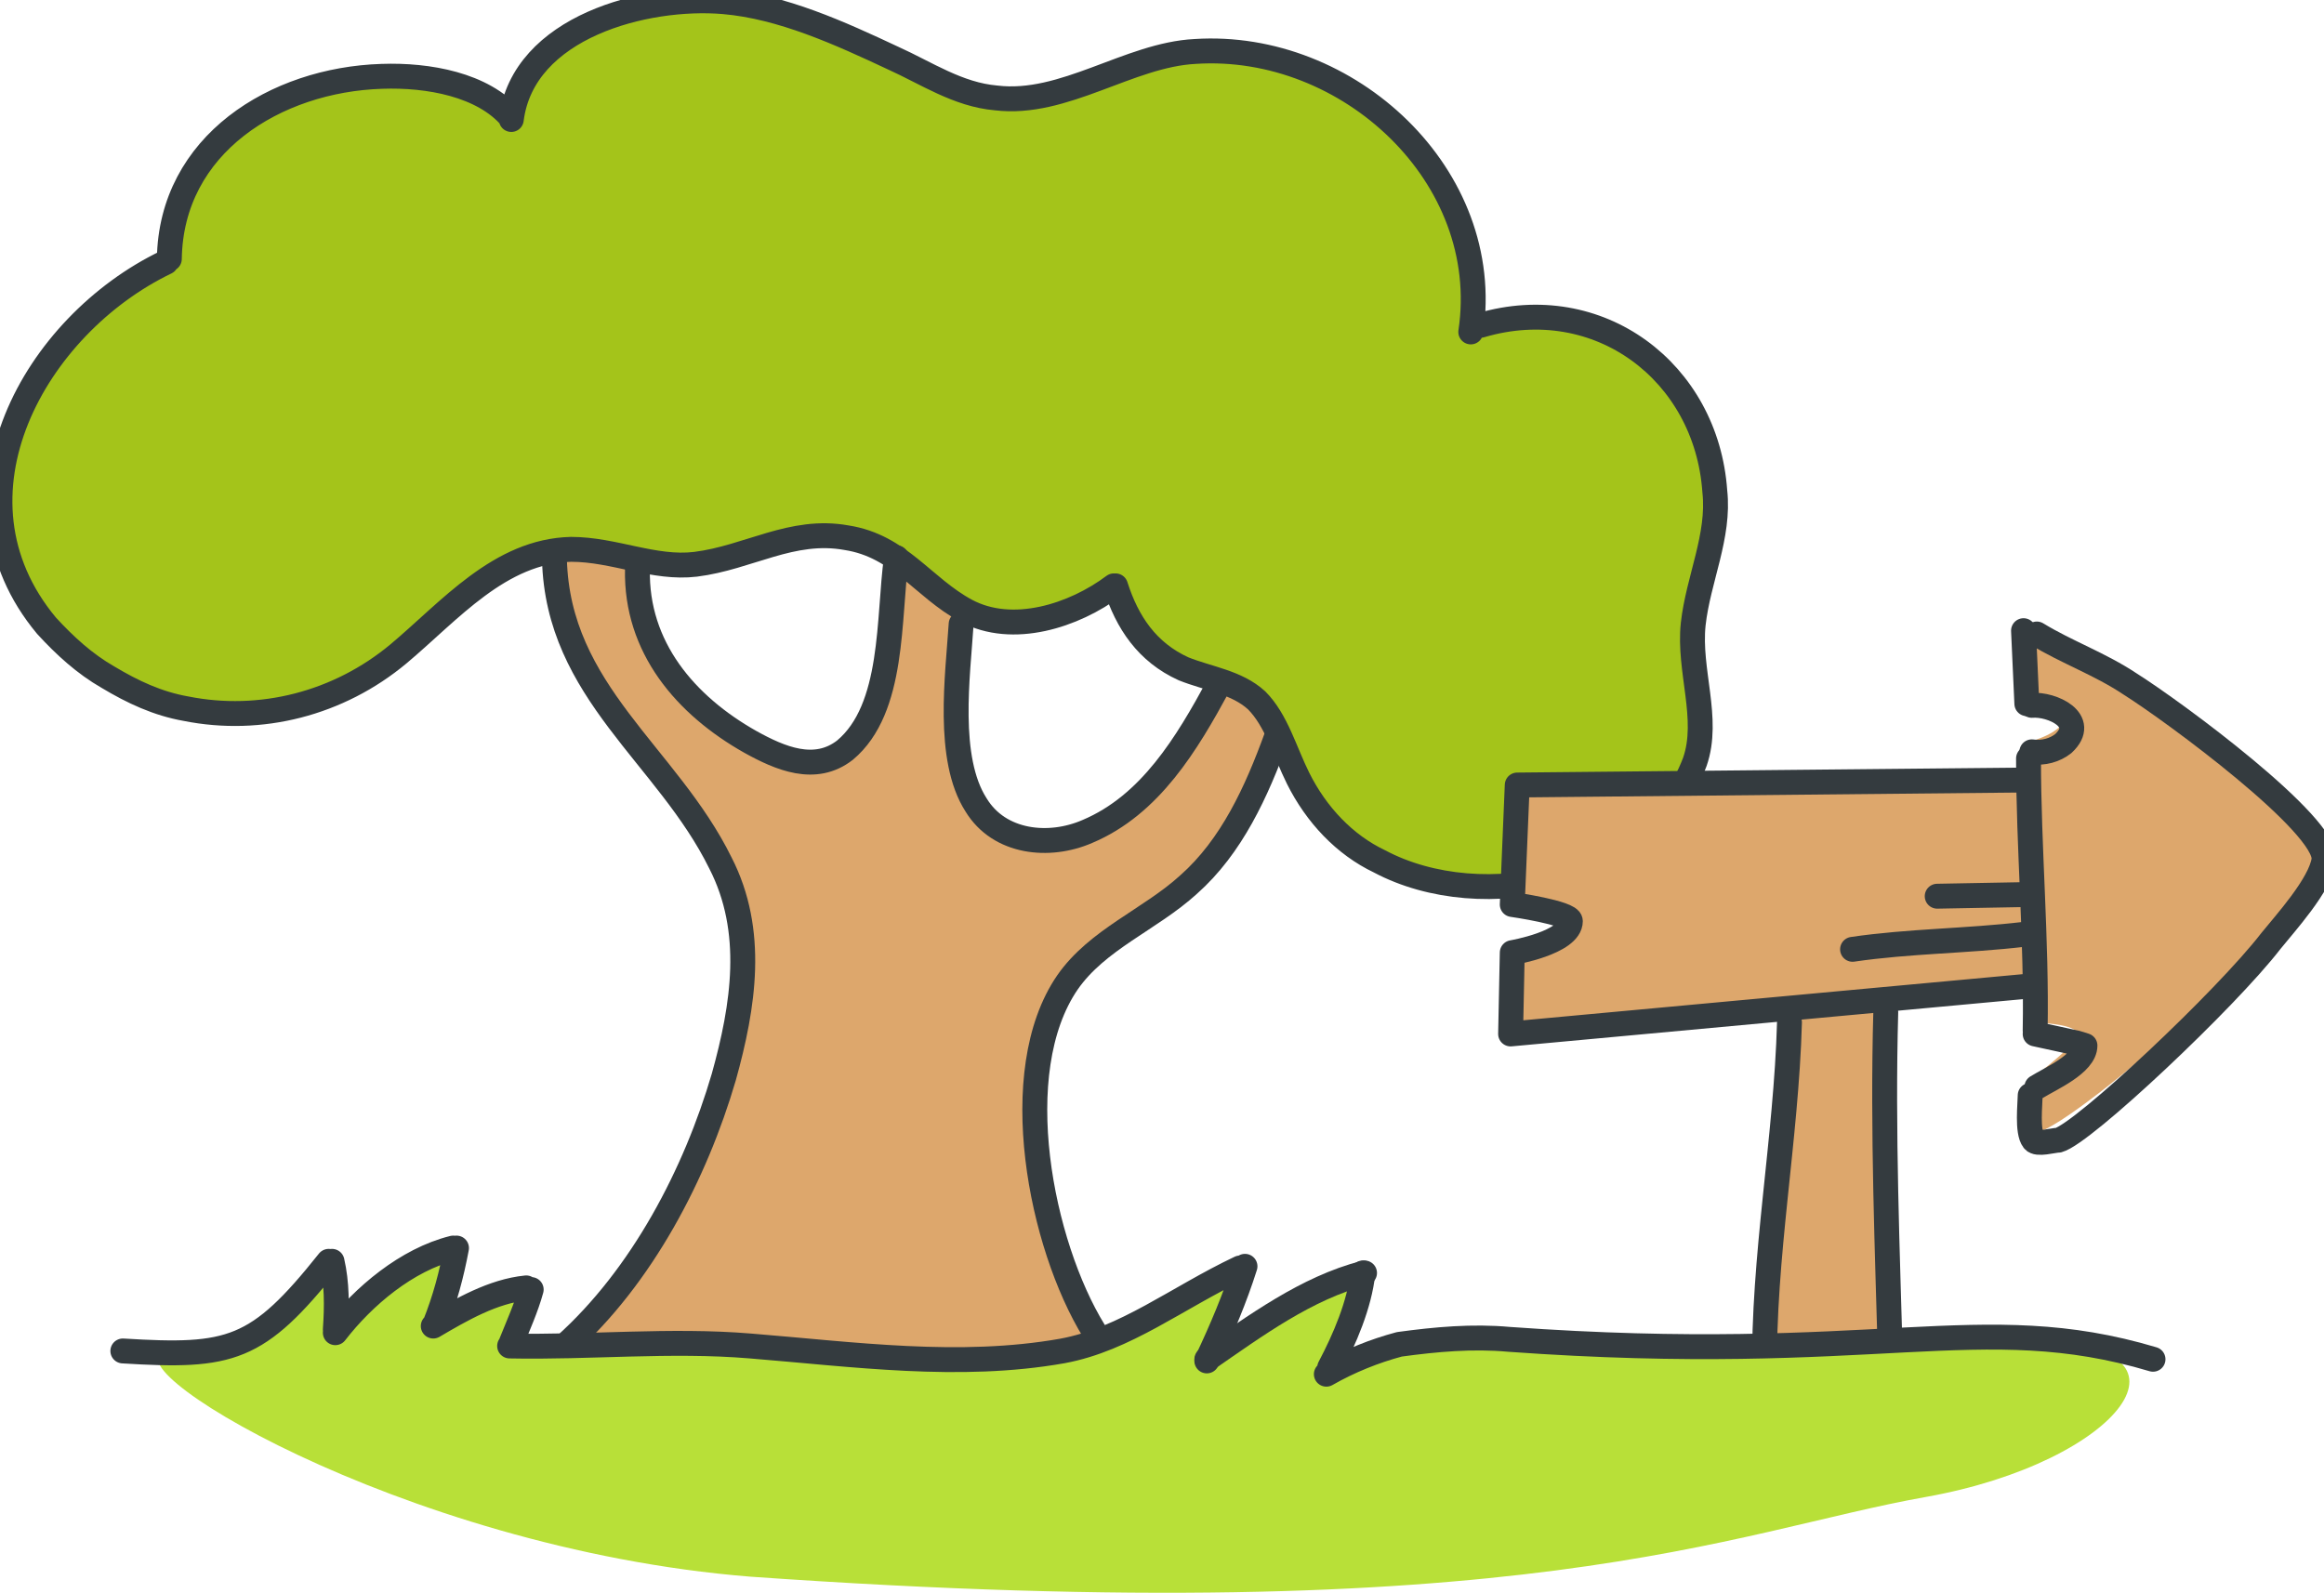
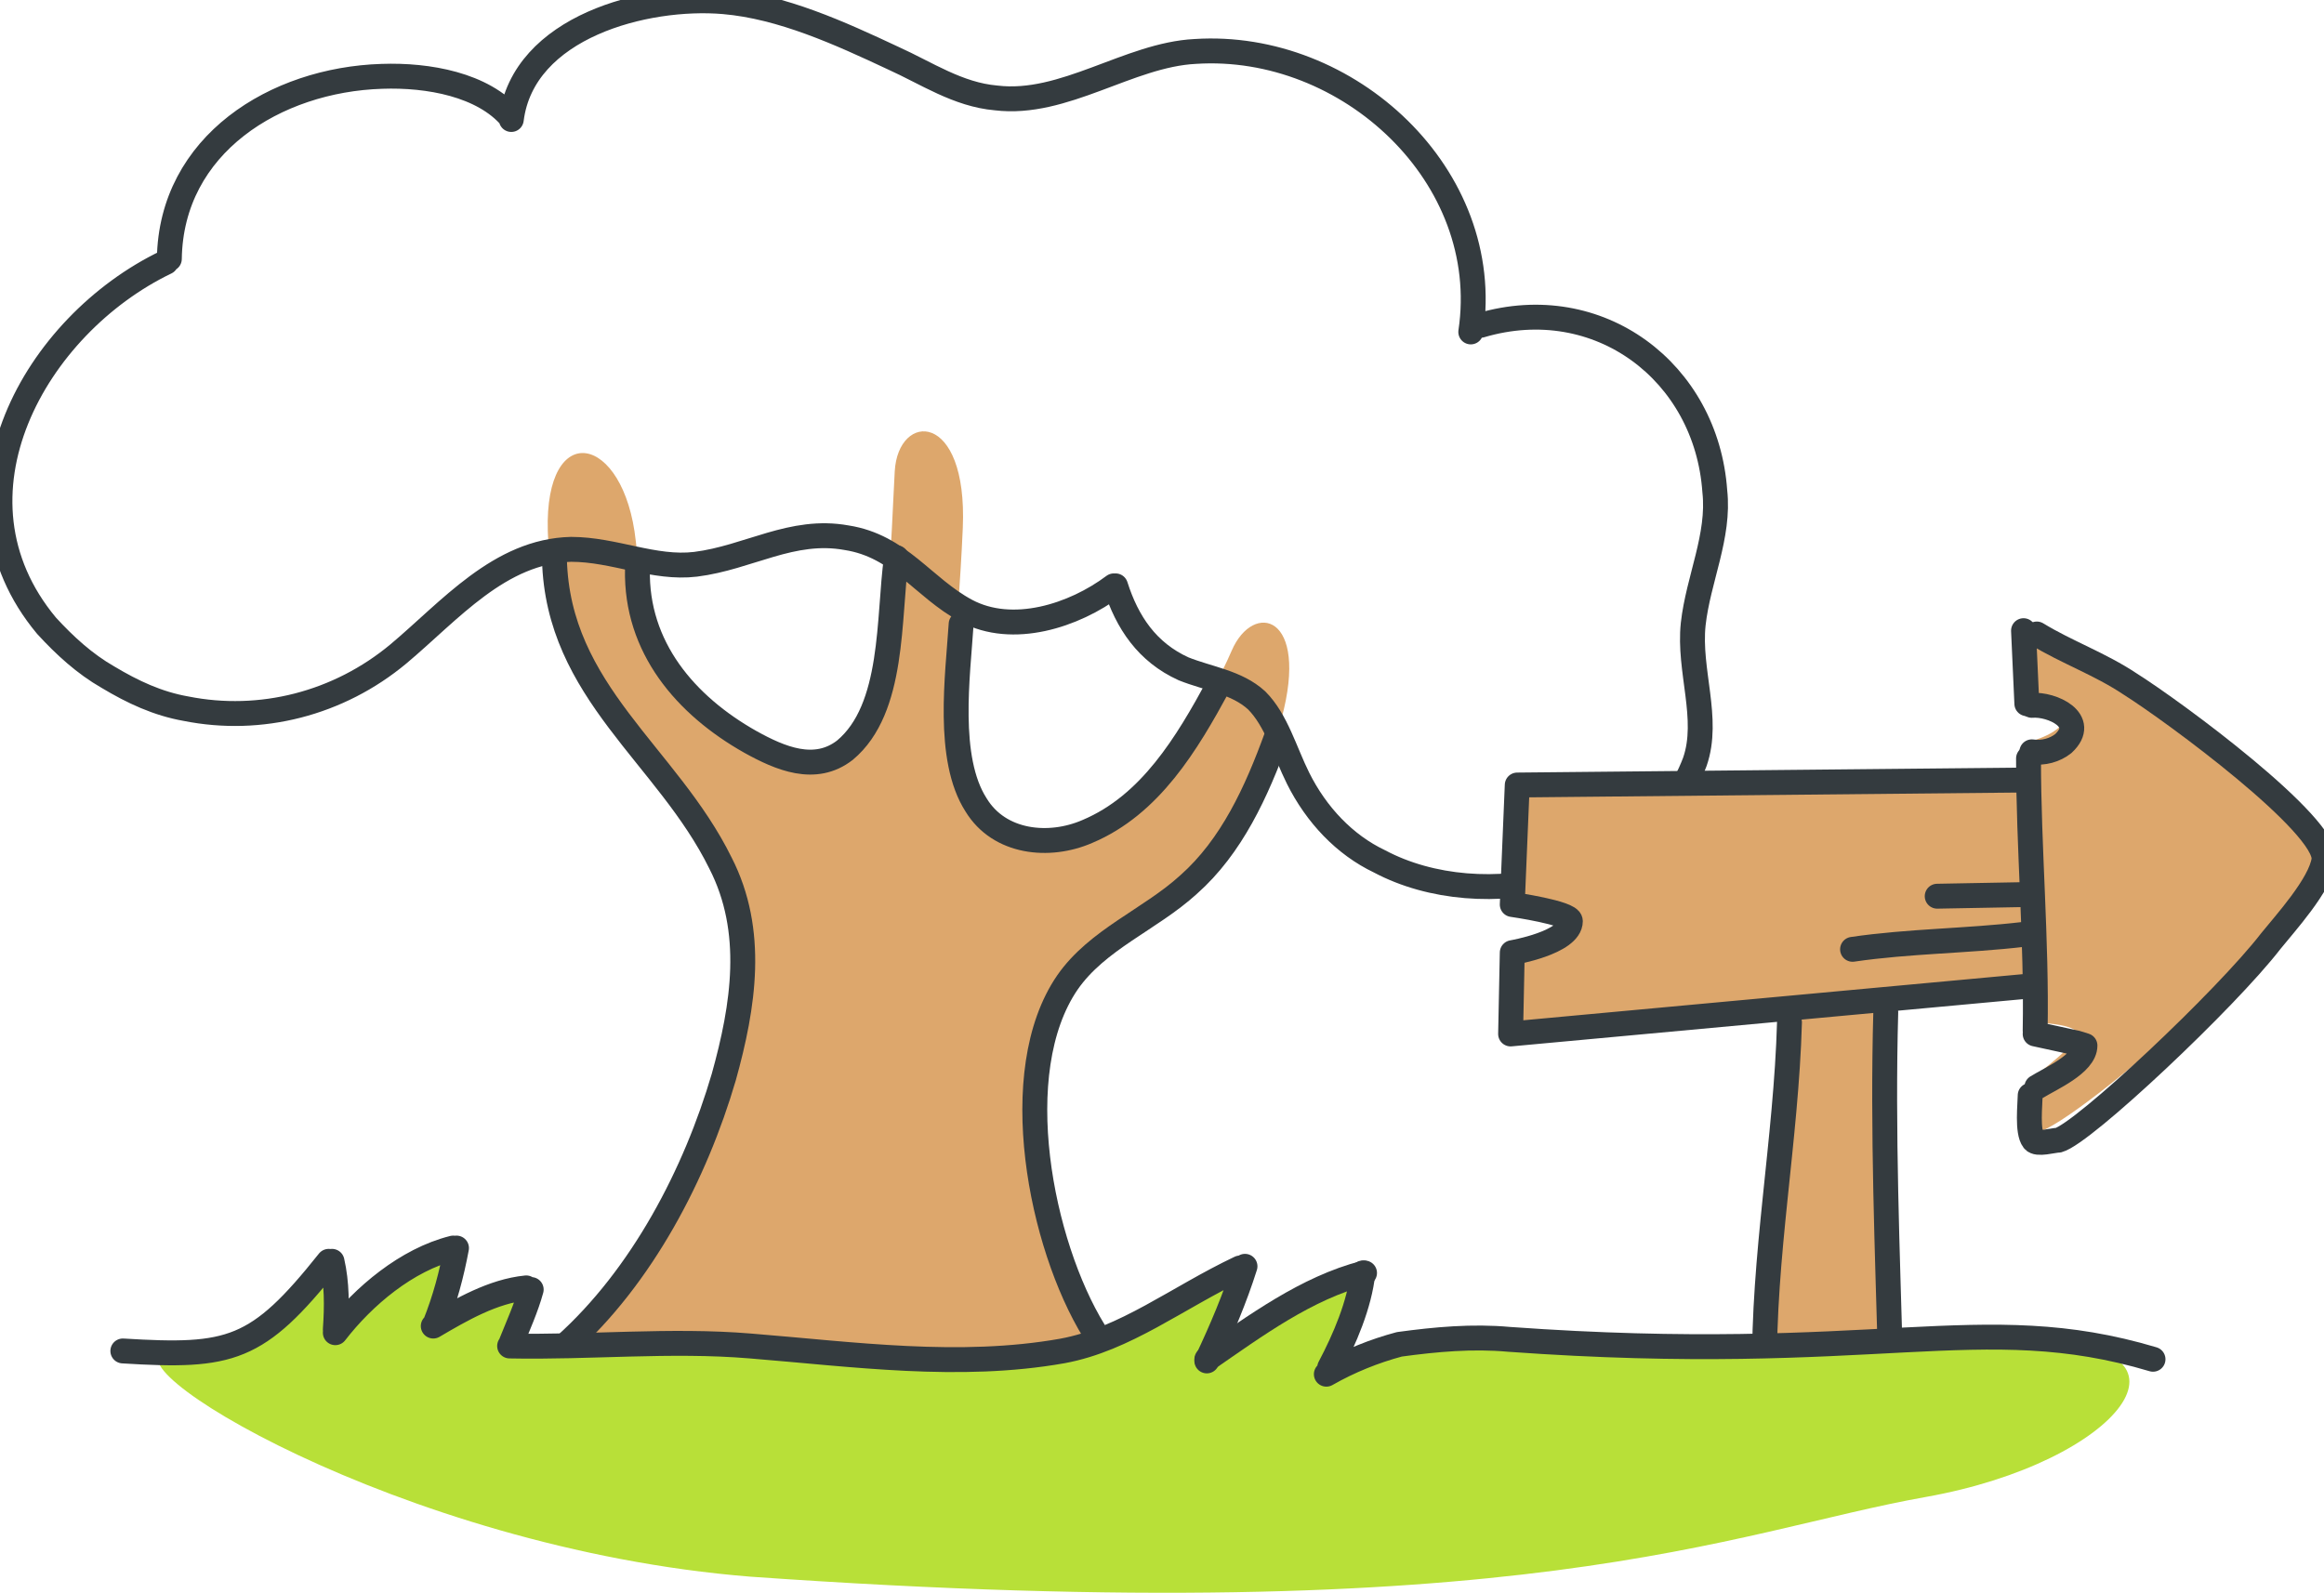
<svg xmlns="http://www.w3.org/2000/svg" width="140" height="96" fill="none">
  <style>.B{stroke:#343b3f}.C{stroke-width:1.5}.D{stroke-linecap:round}.E{stroke-linejoin:round}</style>
  <g clip-path="url(#A)">
    <path d="M34.7 80.5c2.8-4.2 8.1-11.5 8.9-16.6s1.5-10-1.5-14.4C39.2 45 33.2 38.8 33 32s4.6-5.9 5.3.6 2.6 9.6 5.6 11.2 6.2 3.3 7.9.2 1.9-12.1 2.1-15.6c.2-3.6 4.4-3.7 4.1 3.4s-1.3 13 .6 16 5.9 4 9.3.3 5-5.9 6.3-8.9 4.7-2.2 3 4.1c-1.8 6.4-4.3 9.5-7.2 11.5s-6.1 3.3-6.9 7.2c-.9 4-1.3 10.6 3 19s-10.4 7.1-15.5 6.2c-4.9-.8-21.2 1.3-15.9-6.7z" fill="#dda76c" />
-     <path d="M10.001 15.8c-7.9 3.8-13.7 14.1-7.2 21.9 1.1 1.2 2.3 2.3 3.7 3.1 1.5.9 3 1.6 4.7 1.9 4.5.9 9.2-.3 12.8-3.3 3.1-2.6 6.1-6.2 10.4-6.3 2.6 0 5 1.2 7.5.9 3.2-.4 5.8-2.2 9.1-1.6 3.2.5 4.6 3 7.2 4.4 2.8 1.5 6.5.3 8.9-1.5.7 2.2 1.9 4 4.1 5 1.5.6 3.2.8 4.4 1.9 1.2 1.2 1.7 3.1 2.5 4.7 1.1 2.2 2.8 4 4.9 5 6.2 3.3 16.3 1.2 19-6 .9-2.6-.4-5.5-.1-8.3s1.6-5.3 1.3-8c-.5-7.2-7-12.1-14.1-10l-.5.3c1.4-9.4-7.4-17.6-16.6-17-4 .3-7.9 3.5-12 3-2.3-.2-4.2-1.5-6.2-2.4-3.2-1.5-6.7-3.1-10.2-3.4-4.7-.4-12.1 1.5-12.8 7.1-1.7-2-5-2.6-7.8-2.5-6.4.2-12.7 4.1-12.8 11l-.2.1z" fill="#a4c41a" />
    <g class="B C D E">
      <path d="M34 81.1c4.7-4.2 7.9-10.4 9.6-16.2 1.2-4.3 1.9-8.8-.2-12.9-3.2-6.5-9.8-10.3-10-18.3m5 .6c-.1 4.7 2.9 8.2 6.8 10.4 1.8 1 3.9 1.9 5.7.5 3-2.5 2.6-8 3.1-11.6m3.9 4c-.2 3.1-.9 8.1.9 10.9 1.4 2.3 4.4 2.6 6.7 1.6 3.8-1.6 6-5.3 7.9-8.8m3.5 3.1c-1.2 3.3-2.7 6.6-5.3 8.9-2.3 2.1-5.5 3.3-7.3 5.9-3.7 5.4-1.6 15.8 1.6 21" />
      <path d="M10.001 15.8c-7.9 3.8-13.7 14.1-7.2 21.9 1.1 1.2 2.3 2.3 3.7 3.1 1.5.9 3 1.6 4.7 1.9 4.5.9 9.2-.3 12.8-3.3 3.1-2.6 6.1-6.2 10.4-6.3 2.6 0 5 1.2 7.5.9 3.2-.4 5.8-2.2 9.1-1.6 3.2.5 4.6 3 7.2 4.4 2.8 1.5 6.5.3 8.9-1.5m.1 0c.7 2.2 1.9 4 4.1 5 1.5.6 3.2.8 4.4 1.9 1.2 1.2 1.7 3.1 2.5 4.7 1.1 2.2 2.8 4 4.9 5 6.2 3.3 16.3 1.2 19-6 .9-2.6-.4-5.5-.1-8.3.3-2.7 1.6-5.3 1.3-8-.5-7.2-7-12.1-14.1-10m-.6.4c1.4-9.4-7.4-17.5-16.6-16.9-4 .2-7.9 3.3-12 2.8-2.3-.2-4.2-1.5-6.2-2.4-3.2-1.5-6.7-3.1-10.2-3.4-4.7-.4-12.1 1.5-12.8 7.1m0-.1c-1.7-2-5-2.6-7.8-2.5-6.4.2-12.7 4.1-12.8 11" />
    </g>
    <path d="M113.901 82.9l-7.9.2 1.5-22s-16.7 1.6-16.7 1.2.3-5 .3-5l3.4-1.8-3.6-1.4.5-7.1 30.6-.4.2-1.9s2.2-.5 2.3-1.7c.1-1.1-2.5-1.2-2.5-1.2v-4s17.4 10 17.4 13.9c0 4-15.6 17-16.8 16.5s-.5-3-.5-3 2.6-1.9 3-2.7c.5-.9-3-.9-3-.9l-.1-2.6-8.8 1.2.7 22.7z" fill="#dda76c" />
    <g class="B C D E">
      <path d="M122 47l-30.6.3-.3 7.2s3.5.5 3.5 1c0 1.3-3.5 1.9-3.5 1.9l-.1 4.9 31.4-2.9m-14.6 2.2c-.2 7.1-1.6 14.1-1.5 21.2m7.3-21.8c-.2 7.1.1 14.4.3 21.6m8.5-40.1c1.2-.1 3.4.9 1.9 2.3-.5.4-1.2.6-1.9.5" />
      <path d="M122.2 45.7c0 5.4.5 10.9.4 16.4m0 .2l2.3.5c.1 0 .7.2.7.2 0 1.1-2.1 2-2.9 2.5m-.4.5c0 .5-.2 2.2.2 2.7.2.3 1.2 0 1.5 0 1.5-.4 10.1-8.5 12.8-12 .8-1 3-3.4 3.2-4.9.2-2.1-9-8.9-11.7-10.6-1.8-1.2-3.8-1.9-5.6-3m-11.1 19c3.4-.5 6.9-.5 10.3-.9" />
      <path d="M116.699 54l5.4-.1m-.2-15.9l.2 4.4" />
    </g>
    <path d="M10.3 81.4c3.1-.2 7.4-1.4 9.3-5.6.5 1.2.7 2.6.6 4 0 0 4.2-3.7 6.7-4.7-.1 1.6-.3 3.1-.8 4.6 0 0 3-1.4 5.3-2.3.6 1.3-.5 3.5-.5 3.5l12.2.2c3.8.1 17.4 1.4 20.3.5 2.9-1 11.6-5.4 11.6-5.4l-2 5.7s6.1-3.7 8.9-5.1c0 1.4-1.7 5.8-1.7 5.8s2.9-1.9 5.1-1.9c2.2-.1 14.6.5 17.7.5 3.1.1 15.5-.3 19.4-.3 10.9-.1 5.4 7.2-6.4 9.3S92 98.3 45.2 95C24 93.3 5.4 81.7 10.3 81.4z" fill="#b8e038" />
    <g class="B C D E">
      <path d="M7.4 81.4c6.5.4 8.1 0 12.4-5.4m.2 0c.3 1.3.3 2.7.2 4.1m0 .2c1.7-2.2 4.3-4.4 7.1-5.1m.2 0c-.3 1.6-.7 3.1-1.3 4.6m-.1.1c1.7-1 3.6-2.1 5.6-2.3m.3.1c-.3 1.1-.8 2.2-1.2 3.2m-.1.2c4.8.1 9.7-.4 14.5 0 6.2.5 12.6 1.4 18.8.3 3.8-.7 6.9-3.2 10.7-5m.3-.1c-.6 1.9-1.4 3.8-2.3 5.7" />
      <path d="M72.701 81.9c2.9-2 6-4.3 9.5-5.2" />
      <path d="M82.1 76.7c-.2 1.9-1.1 4-2 5.7m-.2.4c1.4-.8 2.9-1.4 4.4-1.8 2.2-.3 4.4-.5 6.6-.3 22.2 1.6 28.4-1.9 38.8 1.2" />
    </g>
  </g>
  <defs>
    <clipPath id="A">
      <path fill="#fff" d="M0 0h140v96H0z" />
    </clipPath>
  </defs>
</svg>